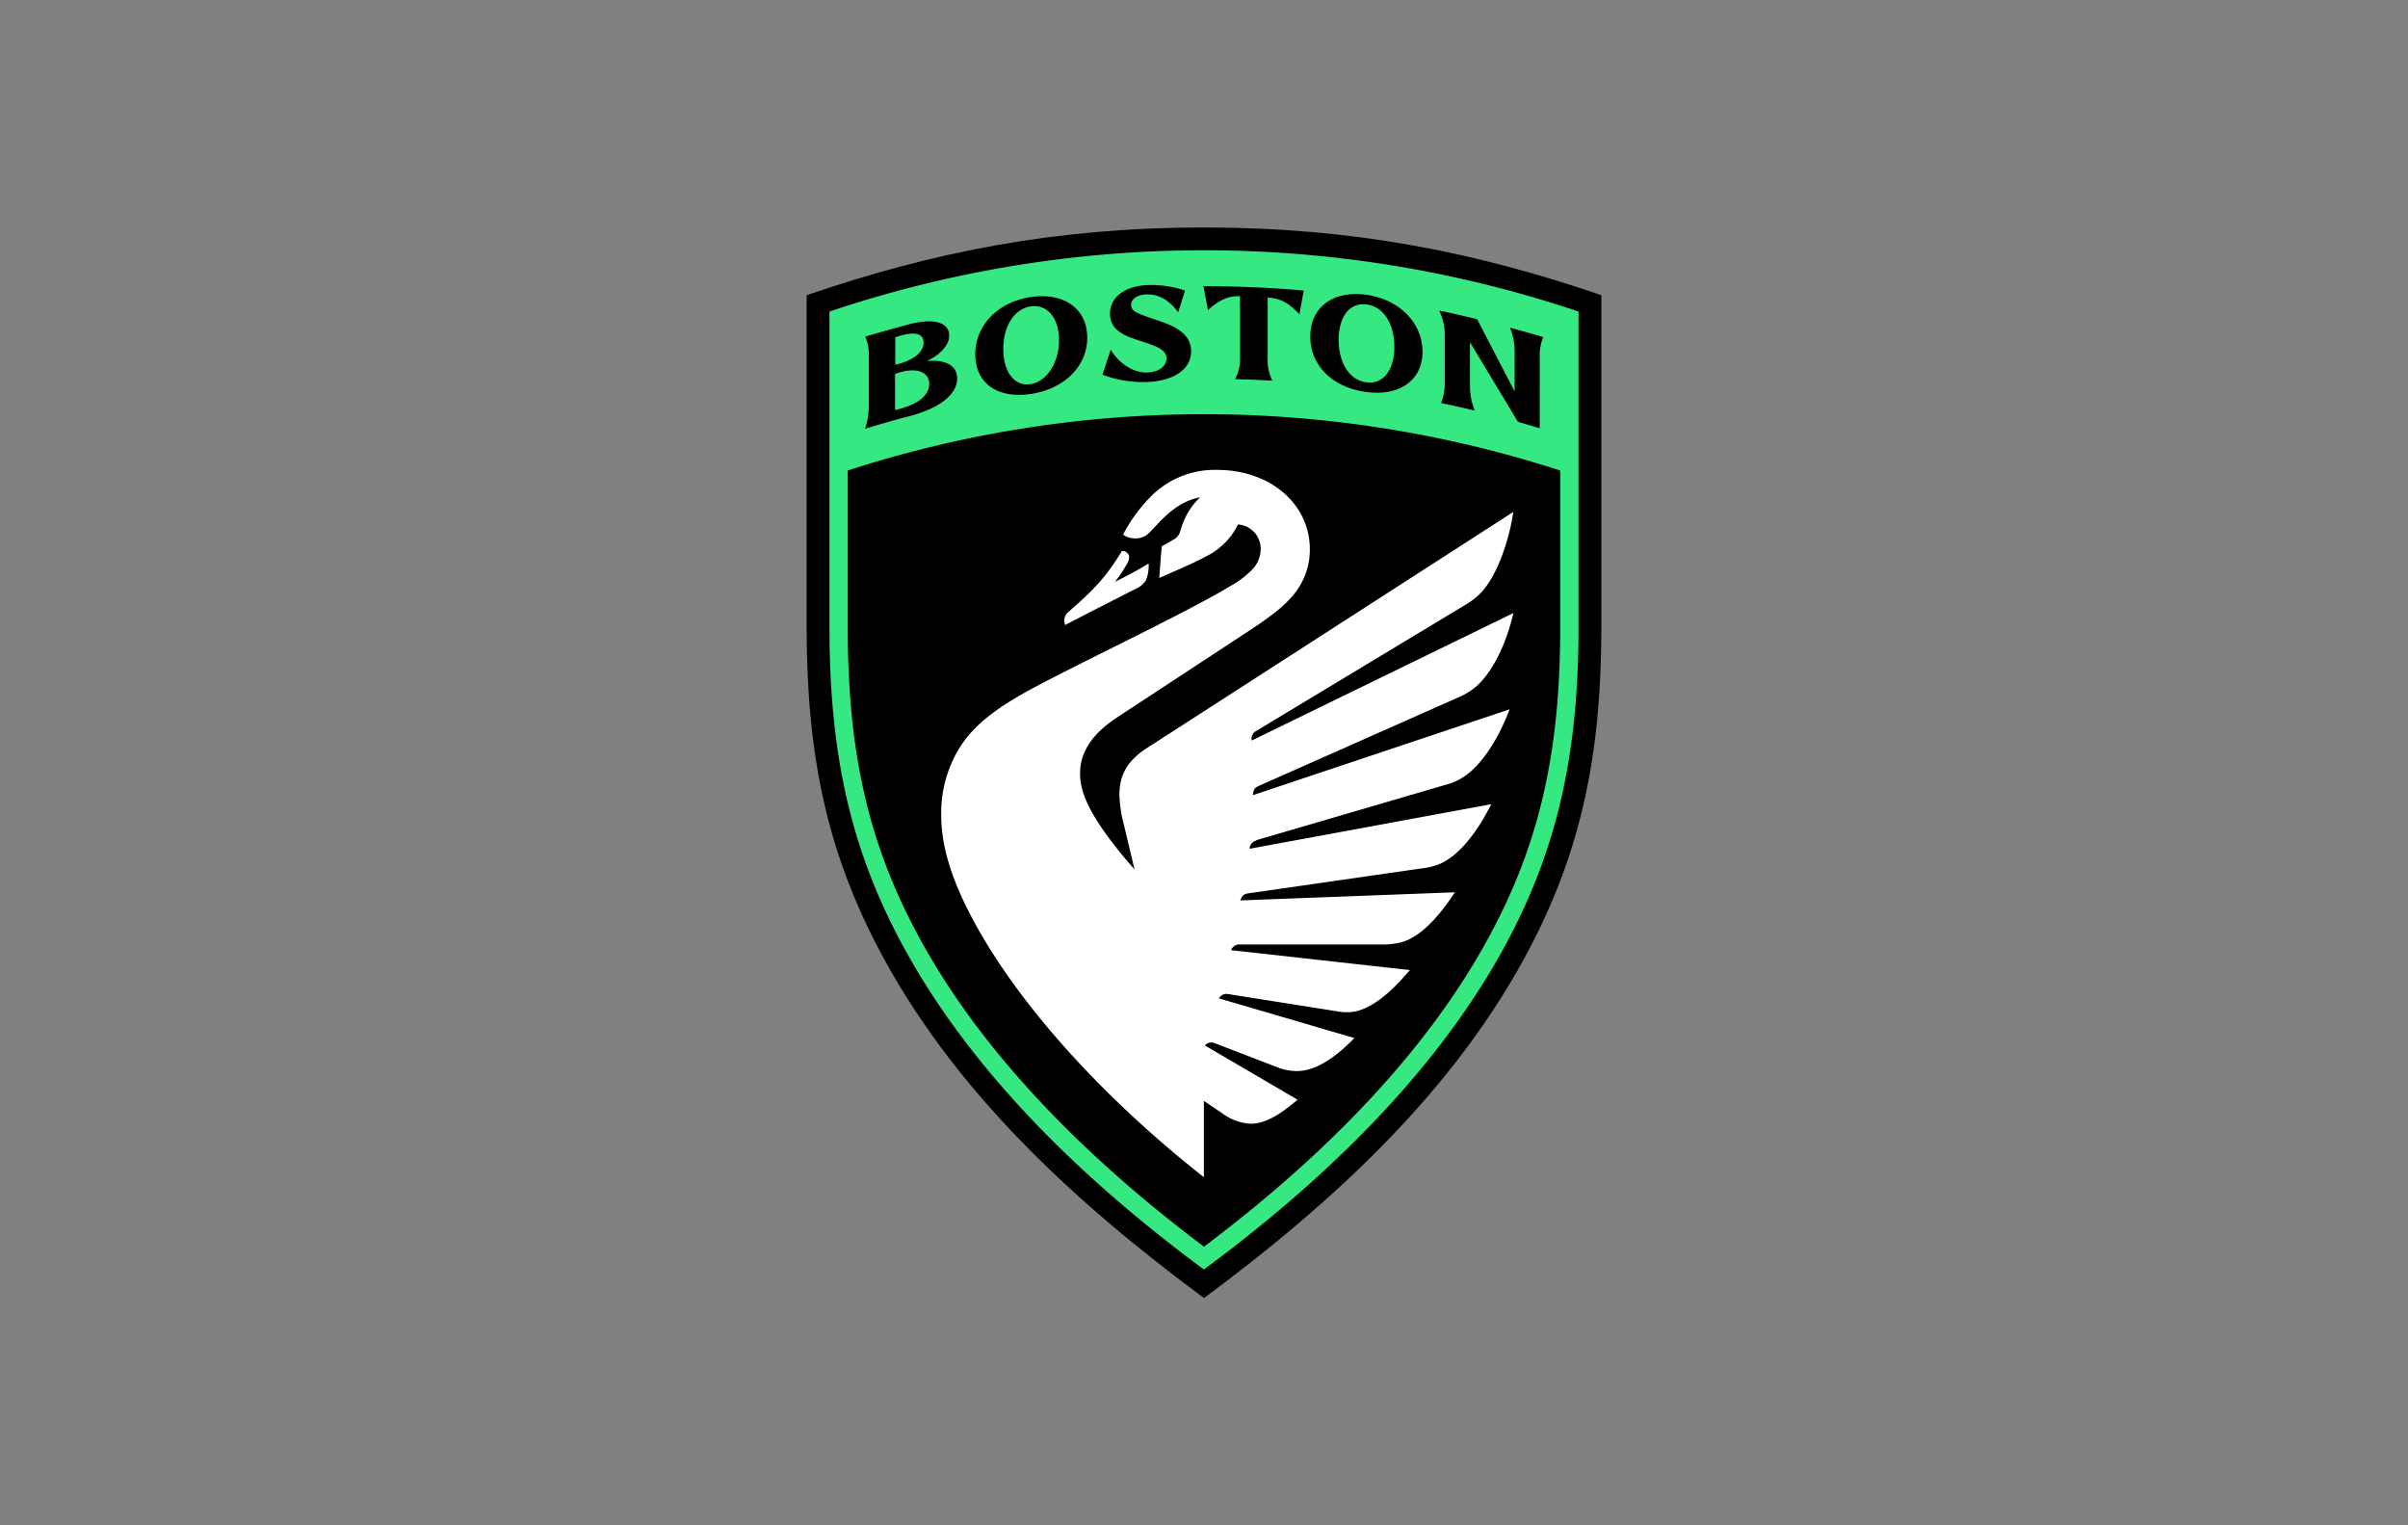
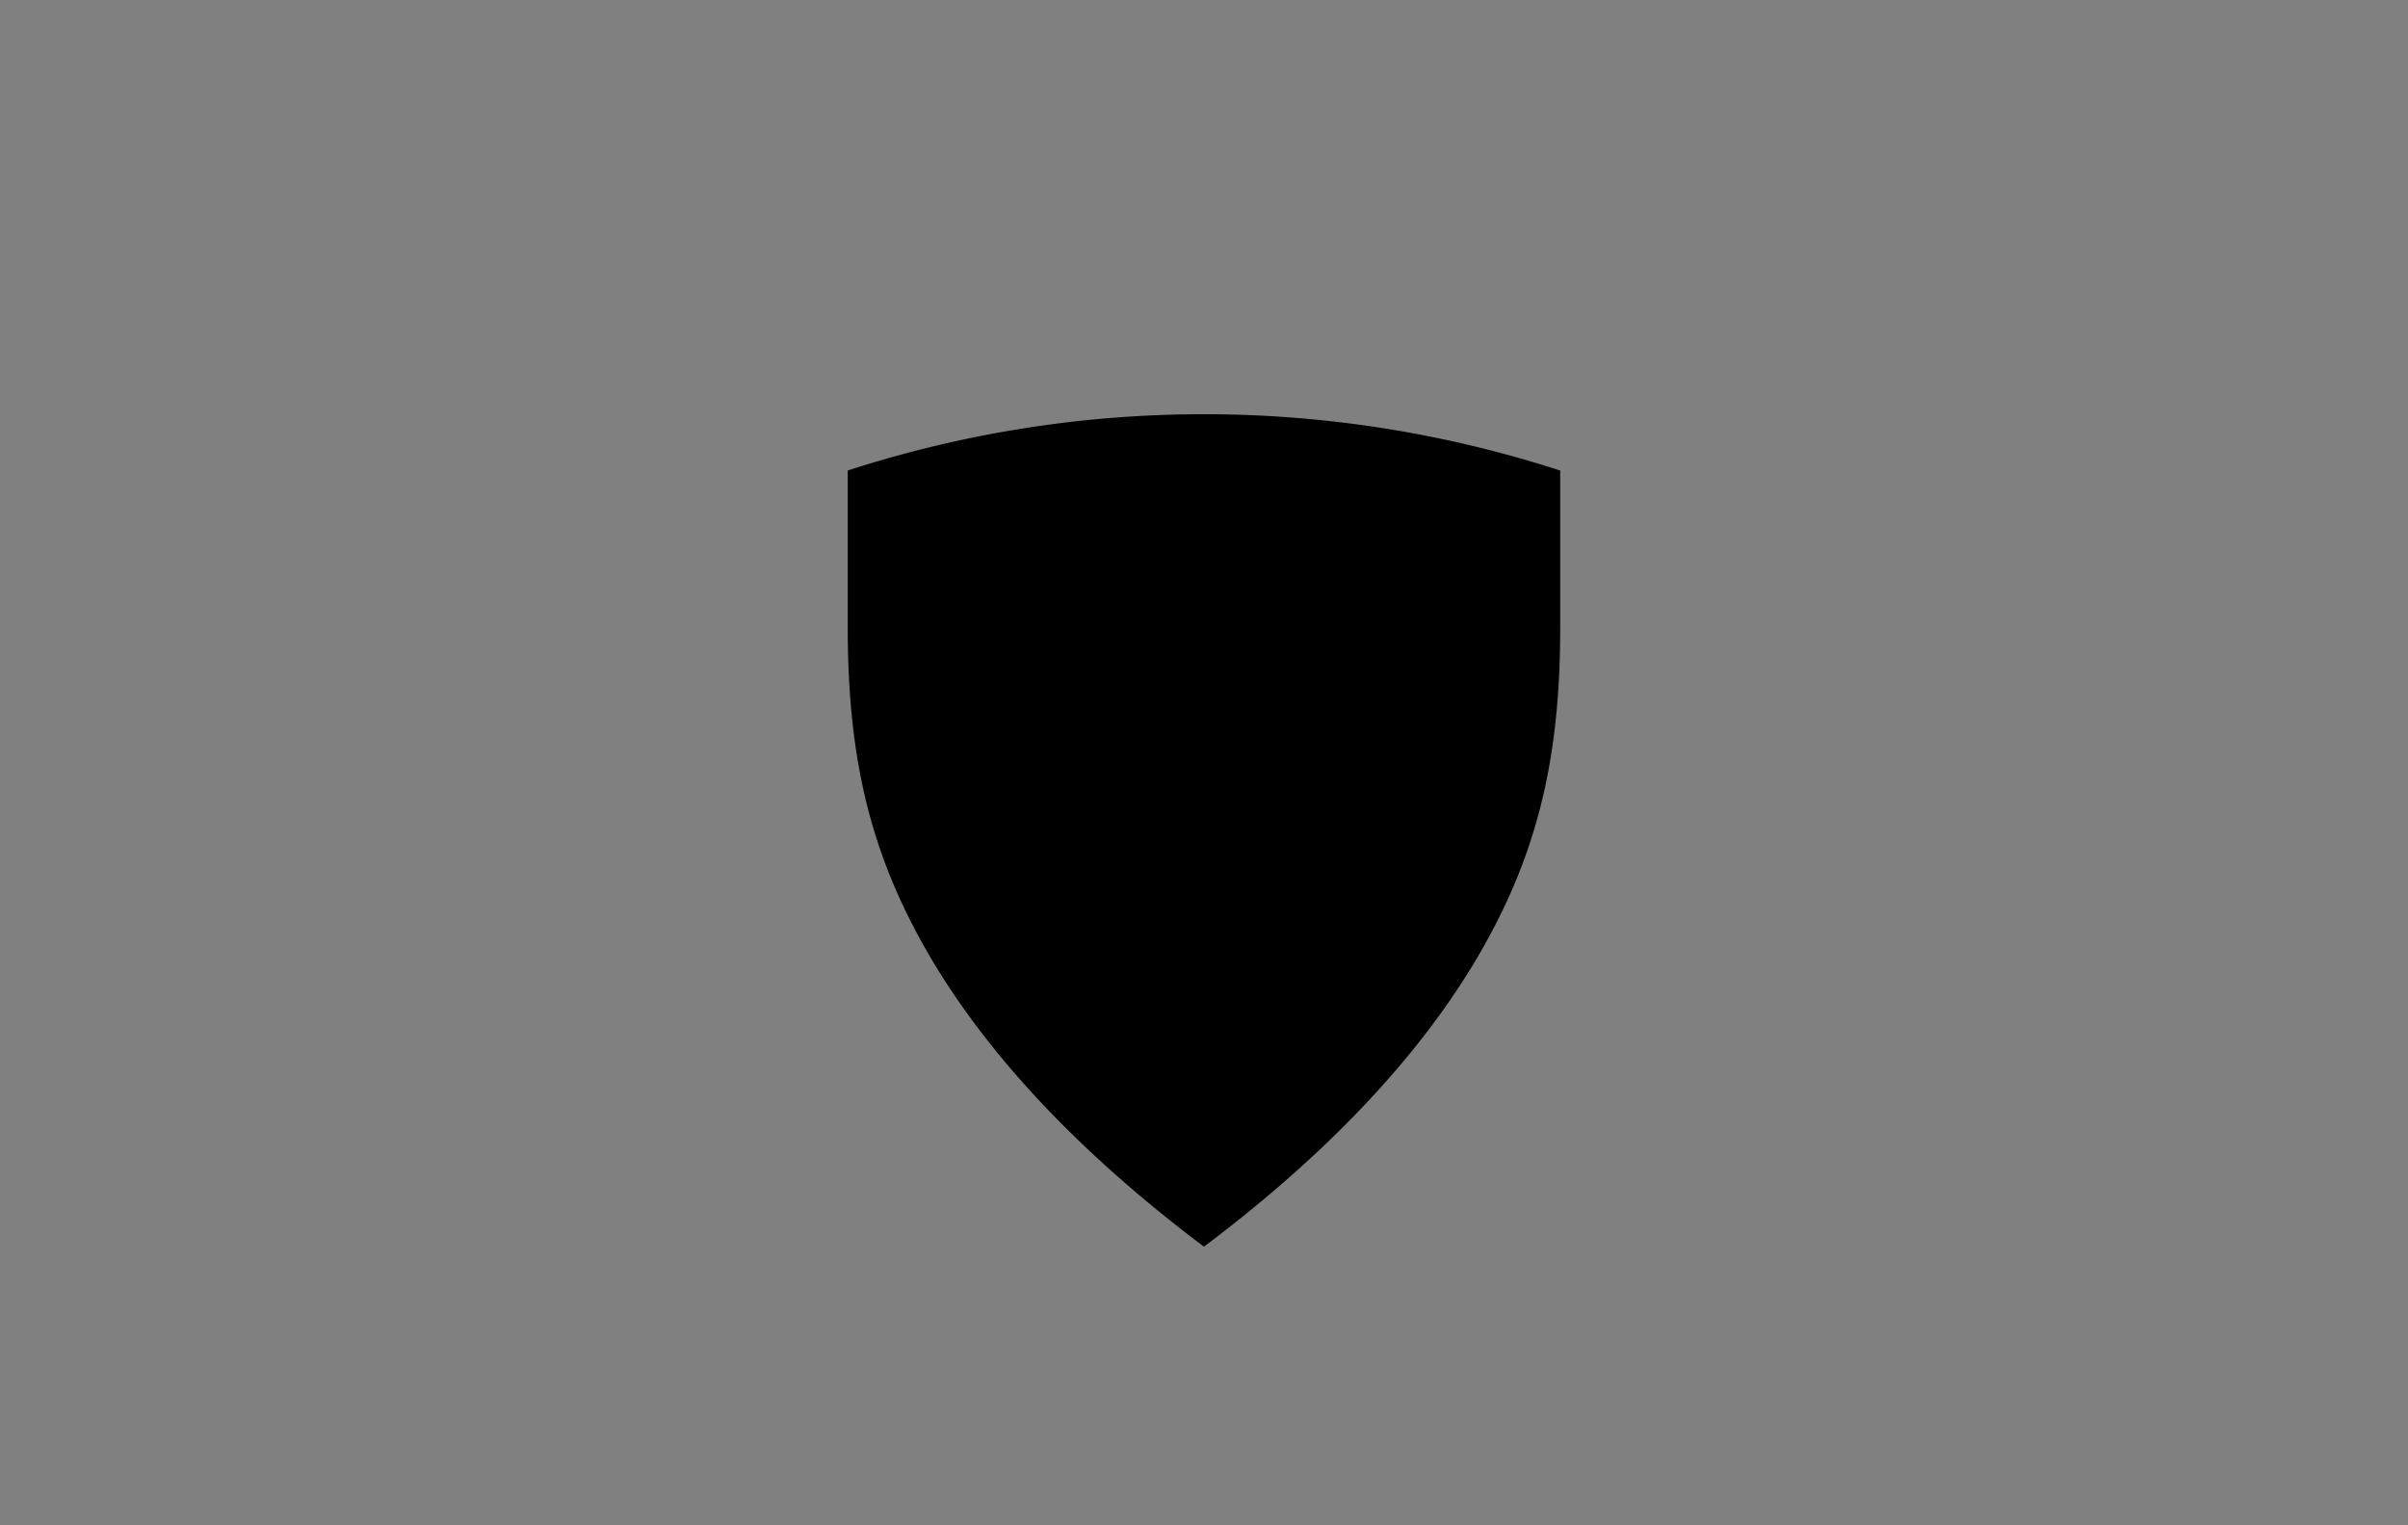
<svg xmlns="http://www.w3.org/2000/svg" id="图层_1" data-name="图层 1" viewBox="0 0 510.24 323.15">
  <rect x="0" y="0" width="510.24" height="323.15" fill="#808080" stroke="none" />
  <title>Boston_Legacy_FC_Crest</title>
-   <path d="M255.12,275c-27.31-20.19-53.62-44.21-69.47-75-10.32-20-14.73-40-14.73-67V62.54c26.67-9.14,52.7-14.35,84.2-14.35s57.53,5.21,84.2,14.35V133c0,27-4.41,47-14.73,67C308.75,230.75,282.43,254.77,255.12,275Z" />
-   <path d="M255.12,268.94c30.68-22.68,52.44-46.48,65.15-71.16,9.92-19.23,14.21-38.77,14.21-64.81V66a249.09,249.09,0,0,0-158.72,0v67c0,26,4.29,45.59,14.2,64.8,12.71,24.69,34.47,48.49,65.16,71.17Z" style="fill:#36e882" />
  <path d="M179.63,99.69V133c0,25.48,4.12,44.33,13.76,63,12.1,23.5,32.85,46.4,61.72,68.12C284,242.39,304.73,219.48,316.82,196c9.66-18.72,13.78-37.57,13.78-63V99.69a244.76,244.76,0,0,0-151,0Z" />
-   <path d="M184.09,85.9V75.42a9.16,9.16,0,0,0-.76-4.1c3.07-.92,6.54-1.89,8.7-2.45a21.53,21.53,0,0,1,4.18-.78c3.07-.17,4.86.9,4.92,2.92s-1.81,4.12-4.78,5.49c4.08-.39,6.47,1,6.47,3.67,0,2.39-1.84,4.57-5.28,6.27a30.51,30.51,0,0,1-5.92,2c-2.07.56-5.29,1.48-8.31,2.38A15.19,15.19,0,0,0,184.09,85.9ZM195.7,72.62c.05-2.11-2.1-2.51-6-1.16v5.81C193.48,76.39,195.64,74.74,195.7,72.62Zm1.19,8.71c0-2.76-3.14-3.65-7.23-2.1v7.65C194.36,85.81,196.89,83.87,196.89,81.33Zm9.76-6.26c0-6.19,4.86-11.16,11.88-12.15s11.85,2.56,11.85,8.62-4.85,10.86-11.95,11.92S206.65,81.16,206.65,75.07Zm17.74-3c0-4.66-2.42-7.6-5.89-7.17s-5.91,4.1-5.91,9,2.37,8,5.76,7.49,6.05-4.5,6.05-9.31Zm9.22,7.31,1.73-5.28c2,3.14,5,5,8,4.81,2.26-.13,3.83-1.35,3.83-3,0-1.07-.66-1.79-2.33-2.53s-4.09-1.36-5.77-2.06c-2.65-1.11-3.87-2.64-3.87-4.86,0-3.45,3.07-5.82,7.9-6.07a22.25,22.25,0,0,1,8,1.17l-1.45,4.61c-1.92-2.64-4.27-3.94-6.87-3.79-1.91.12-3.1,1-3.1,2.21,0,.88.52,1.4,2,2,1.61.67,4.06,1.38,5.71,2.06,3.38,1.36,5,3.23,5,5.76,0,3.75-3.54,6.26-9.22,6.52a24.47,24.47,0,0,1-9.58-1.55Zm28.14.91a9.53,9.53,0,0,0,1-4.62V62.76c-2.49-.1-4.44.79-6.79,2.94L255,60.63c7.33,0,14.5.32,21.25.93l-.91,5c-2.28-2.39-4-3.36-6.73-3.51V75.92a9.69,9.69,0,0,0,1,4.73C266.92,80.5,264.29,80.39,261.75,80.33Zm15.89-9c0-6.22,4.88-9.83,11.92-8.83s11.86,6,11.86,12.06-4.92,9.55-12.13,8.5C282.26,82,277.64,77.37,277.64,71.33Zm17.81,2.21c0-5-2.35-8.56-5.89-9s-5.9,2.51-5.9,7.49,2.29,8.47,5.78,9S295.45,78.59,295.45,73.54Zm26.15,15.8L311.48,72.5v9.17a14,14,0,0,0,1,5.31c-2.54-.6-4.72-1.08-7.11-1.6a12.12,12.12,0,0,0,.76-4.69V71.15a11.36,11.36,0,0,0-1.21-5.36c2.49.51,5.28,1.16,8.07,1.83l7.95,15.32V74.59a12.74,12.74,0,0,0-1-5.18c3.28.91,5.33,1.49,7.06,2a10,10,0,0,0-.74,4.1V90.72l-4.65-1.36Z" />
-   <path d="M236.31,123.19a28,28,0,0,0,2.46-3.69,2.55,2.55,0,0,0,.46-1.76,1.46,1.46,0,0,0-1.51-1c-3.26,5.36-5.69,8-11.44,13a2.43,2.43,0,0,0-.58,2.68c4.35-2.3,11-5.65,14.91-7.65a4.83,4.83,0,0,0,2.17-1.77,7.86,7.86,0,0,0,.6-3.61c-2,1.23-4.66,2.67-7.06,3.85Z" style="fill:#fff" />
-   <path d="M266.21,178l40.1-11.73a13,13,0,0,0,3.88-1.71c3.64-2.43,7.19-7.68,9.68-14.28l-54.38,18.18c.06-1.09.35-1.58,1.15-1.92L308.9,147.8a14.81,14.81,0,0,0,3.78-2.26c3.4-2.92,6.39-8.75,8-15.66l-55.43,27a1.8,1.8,0,0,1,.9-2l44.35-26.74a15.05,15.05,0,0,0,3.57-2.84c2.95-3.33,5.57-10,6.59-16.84l-77.6,50c-4.09,2.64-5.86,5.61-5.86,9.9a26.49,26.49,0,0,0,.91,6.21l2.28,9.59a88.57,88.57,0,0,1-6.48-8.09c-3.46-4.94-5.05-8.65-5.05-12.2,0-4.56,2.58-8.42,7.88-11.9l28-18.38c4.67-3.06,7.34-5.2,9.17-7.38a14.92,14.92,0,0,0,3.64-9.83c0-9.65-8.45-16.83-19.63-16.83a19.07,19.07,0,0,0-14.3,5.88,33.73,33.73,0,0,0-5.66,7.84,4.49,4.49,0,0,0,2.7.79,3.83,3.83,0,0,0,2.91-1.26c2.06-1.94,5.22-6.41,10.74-7.45a15,15,0,0,0-3,4,22,22,0,0,0-1.26,3.26,2.56,2.56,0,0,1-1.21,1.6c-.59.36-1.48.86-2.67,1.51-.16,1.69-.34,4.13-.53,6.73,4.31-1.91,7.39-3.19,9.85-4.54a14.87,14.87,0,0,0,6.84-6.8,5.16,5.16,0,0,1,4.8,5.24,6.38,6.38,0,0,1-1.5,4,19.66,19.66,0,0,1-5.07,3.89c-9,5.48-32.07,16.33-42.18,21.82-7.54,4.09-11.72,7.5-14.5,11.52a26.17,26.17,0,0,0-4.44,15.09c0,6.08,1.81,12.48,5.73,20.26,9.16,18.12,27.37,38.72,49.92,56.47V233.23l3.83,2.58a11,11,0,0,0,6.08,2.26c2.8,0,5.8-1.52,9.94-5.09l-19.63-11.49a1.76,1.76,0,0,1,2.07-.49l13,5a11.69,11.69,0,0,0,4.35.92c3.65,0,7.67-2.28,12.25-7l-28.7-8.41a1.85,1.85,0,0,1,2.05-.89l22.78,3.6a11.33,11.33,0,0,0,3.54.15c3.55-.51,7.5-3.41,12.09-8.85l-37.88-4.22a1.85,1.85,0,0,1,1.87-1.21l29.75,0a16.52,16.52,0,0,0,4.43-.45c3.61-1,7.34-4.47,11.38-10.6l-45.48,1.72c.39-1,.75-1.36,1.66-1.49L301.08,184a14.57,14.57,0,0,0,4.07-1c3.75-1.65,7.56-6.1,10.83-12.62l-51.2,9.44a1.84,1.84,0,0,1,1.43-1.74Z" style="fill:#fff" />
</svg>